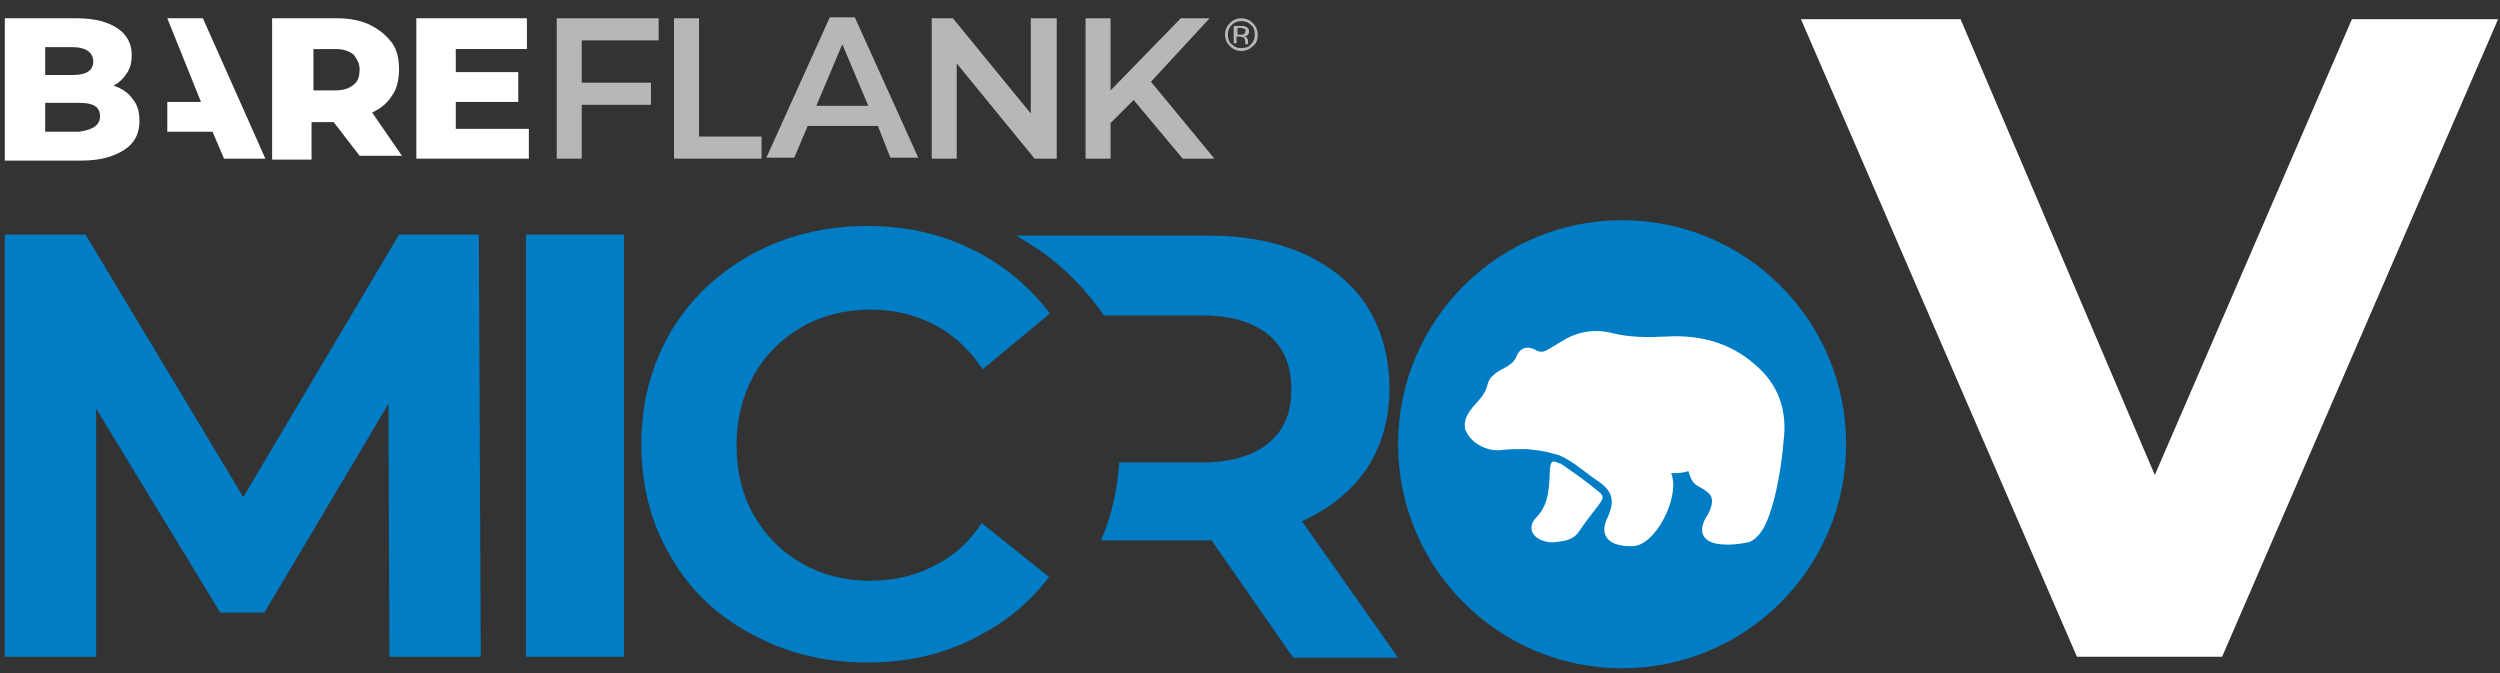
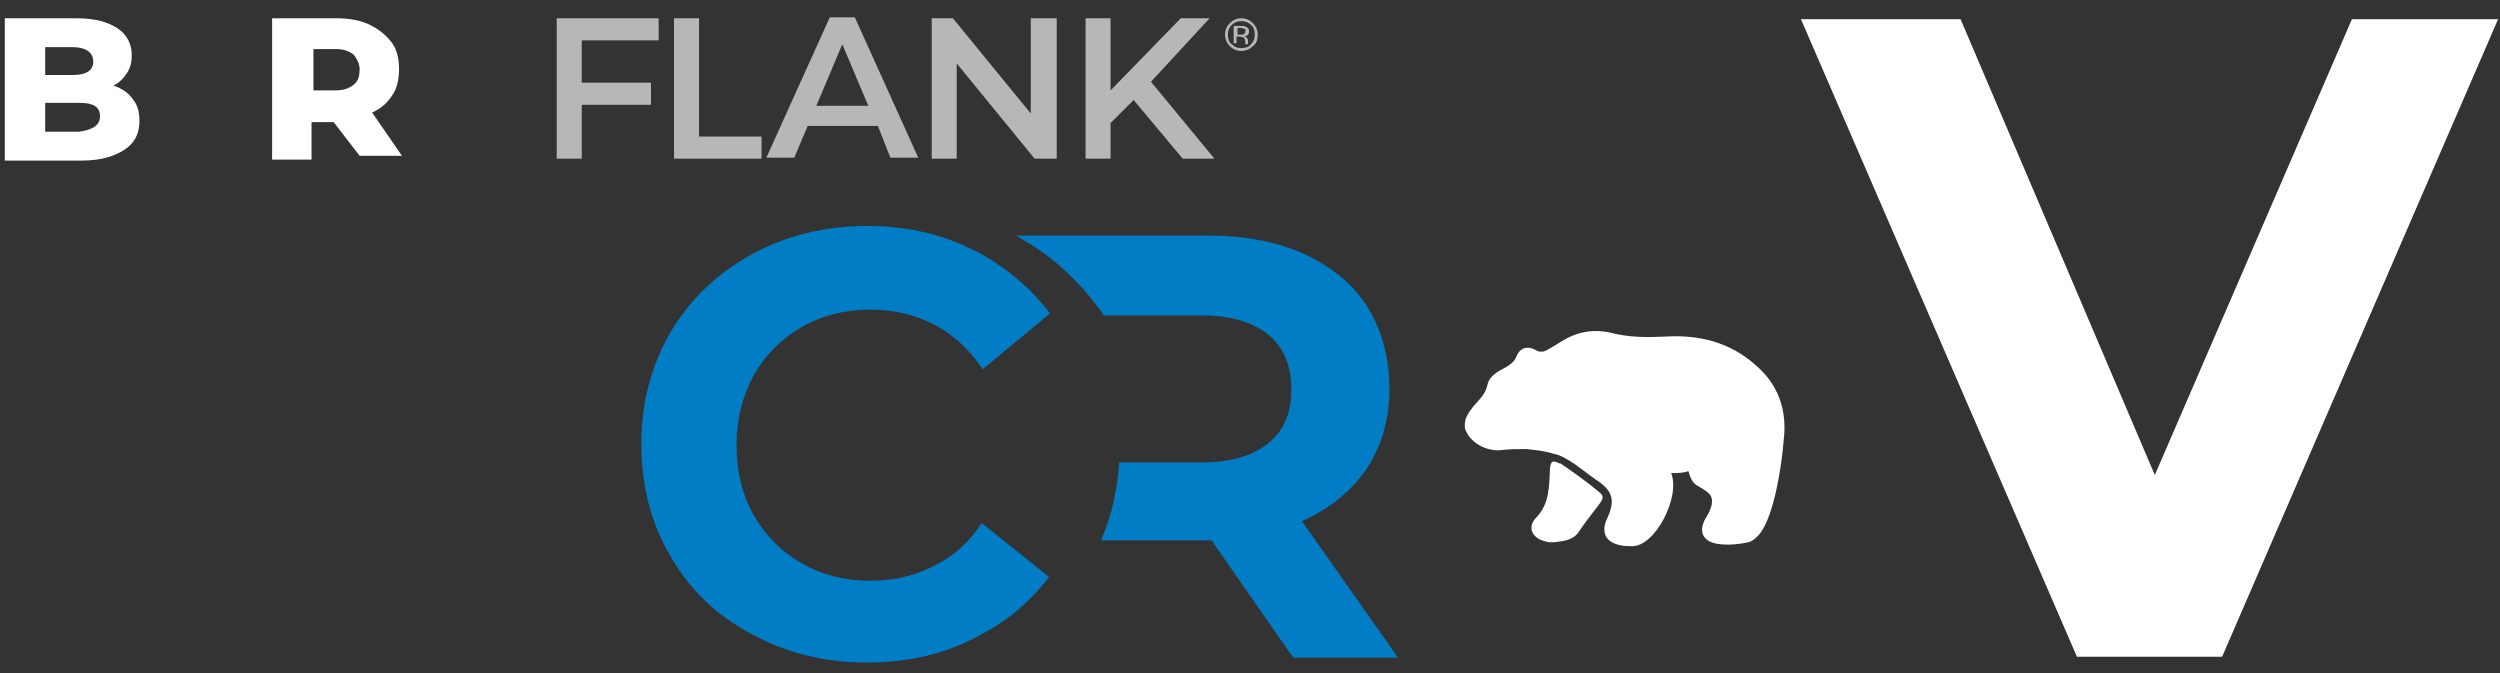
<svg xmlns="http://www.w3.org/2000/svg" id="Layer_1" width="260" height="70" version="1.1" viewBox="0 0 260 70">
  <rect x="0" y="0" width="260" height="70" fill="#333333" stroke="none" />
  <defs>
    <style> .st0 { fill-rule: evenodd; } .st0, .st1 { fill: #fff; } .st2 { fill: #007dc4; } .st3 { fill: #b8b7b7; } </style>
  </defs>
  <g>
-     <circle class="st2" cx="168.7" cy="46.2" r="23.3" />
    <g>
      <path class="st0" d="M161.5,56.4c-.2,0-.5,0-.8-.1-1.3-.3-1.9-1.4-1-2.4,1.5-1.5,1.4-3.4,1.5-5.2.1-.7.2-.9,1-.5h.1c1.3.9,2.6,1.8,3.8,2.8.8.6.7.8.1,1.6-.7.9-1.4,1.8-2,2.7s-1.6,1-2.7,1.1" />
      <path class="st0" d="M182.5,37.9c-2.6-2.3-5.8-3.1-9.2-2.9-2,.1-3.9.1-5.8-.4-1.8-.4-3.5-.1-5.1.9-.5.3-1.1.7-1.7,1-.2.1-.6.1-.8,0-1-.6-1.8-.4-2.2.6-.2.5-.6.8-1.1,1.1-.8.4-1.7.9-1.9,1.8-.2,1-.9,1.6-1.5,2.3-.3.4-.7.9-.8,1.4-.1.4-.1.9.1,1.2.6,1.3,2.3,2.1,3.7,1.9.8-.1,1.7-.1,2.5-.1,1,.1,2,.2,2.9.5.6.1,1.1.4,1.6.7,1,.6,1.9,1.4,2.8,2,1.7,1.1,2,2.1,1.2,3.9,0,.1-.1.1-.1.2-.6,1.4-.1,2.4,1.4,2.7.4.1.8.1,1.2.1,2.4.1,5.1-5.1,4.1-7.6.7,0,1.2,0,1.8-.2.5,1.8,1,1.3,2.1,2.3.8.7,0,2.1-.2,2.4-.9,1.4-.6,2.7,1.4,2.9,1,.1,2,0,2.9-.2.5-.1,1-.6,1.3-1,1.4-1.9,2.2-6.9,2.4-9.6.4-3.2-.6-5.9-3-7.9" />
    </g>
-     <path class="st2" d="M40.5,68.3l-.1-26.3-12.9,21.7h-4.6l-12.9-21.2v25.8H.5V24.4h8.4l16.4,27.3,16.2-27.3h8.3l.2,43.9h-9.5Z" />
-     <path class="st2" d="M54.7,24.4h10.2v43.9h-10.2V24.4Z" />
    <path class="st2" d="M102.1,54.4c-1.2,1.8-2.6,3.2-4.5,4.2-2.1,1.2-4.5,1.8-7.1,1.8s-5-.6-7.1-1.8-3.8-2.9-5-5-1.8-4.6-1.8-7.3.6-5.1,1.8-7.3c1.2-2.1,2.9-3.8,5-5s4.5-1.8,7.1-1.8,5,.6,7.1,1.8c1.9,1.1,3.4,2.6,4.6,4.4l7-5.8c-1.9-2.5-4.2-4.5-7-6.1-3.6-2-7.6-3-12-3s-8.5,1-12.1,3-6.4,4.7-8.4,8.1c-2,3.5-3,7.3-3,11.6s1,8.2,3,11.6c2,3.5,4.8,6.2,8.4,8.1,3.6,2,7.6,3,12.1,3s8.5-1,12-3c2.8-1.5,5.1-3.5,6.9-5.9l-7-5.6Z" />
    <path class="st2" d="M135.4,54.2c2.9-1.3,5.1-3.1,6.7-5.4,1.6-2.4,2.4-5.2,2.4-8.4s-.8-6.1-2.3-8.5-3.8-4.2-6.6-5.5c-2.9-1.3-6.2-1.9-10.1-1.9h-19.8c.8.5,1.6,1,2.4,1.5,2.7,1.9,4.9,4.2,6.7,6.8h10.1c3.1,0,5.4.7,7,2s2.4,3.2,2.4,5.7-.8,4.3-2.4,5.6c-1.6,1.3-3.9,2-7,2h-8.5c-.2,2.9-.8,5.6-1.9,8.1h11.5l8.5,12.2h10.9l-10-14.2Z" />
  </g>
  <path class="st1" d="M259.8,2l-28.7,66.3h-15.1L187.3,2h16.6l20.2,47.4L244.6,2h15.2Z" />
  <g>
    <path class="st1" d="M13.8,10.3c.5.6.7,1.3.7,2.3,0,1.3-.5,2.3-1.6,3-1.1.7-2.5,1.1-4.4,1.1H.5V1.9h7.5c1.9,0,3.3.4,4.3,1.1s1.4,1.7,1.4,2.7c0,.7-.1,1.3-.5,1.9s-.8,1-1.4,1.3c.9.3,1.6.8,2,1.4M4.7,4.9v2.9h2.9c1.4,0,2.1-.5,2.1-1.4s-.7-1.5-2.2-1.5h-2.8ZM10.4,12.1c0-1-.7-1.4-2.1-1.4h-3.6v3h3.5c1.5-.2,2.2-.7,2.2-1.6" />
    <path class="st3" d="M91.3,13.1h-7.3l-1.4,3.3h-2.9l6.6-14.6h2.6l6.6,14.6h-2.9l-1.3-3.3ZM90.3,11l-2.7-6.4-2.7,6.4h5.4Z" />
    <polygon class="st3" points="109.9 1.9 109.9 16.5 107.6 16.5 99.5 6.6 99.5 16.5 96.9 16.5 96.9 1.9 99.1 1.9 107.2 11.8 107.2 1.9 109.9 1.9" />
    <path class="st1" d="M34.7,12.7h-2.3v3.9h-4.1V1.9h6.7c1.3,0,2.5.2,3.5.7s1.7,1.1,2.3,1.9c.5.7.7,1.7.7,2.7s-.2,2-.7,2.7c-.5.8-1.2,1.4-2.1,1.8l3.1,4.5h-4.4l-2.7-3.5ZM36.8,5.7c-.5-.4-1.1-.6-1.9-.6h-2.3v4.3h2.3c.8,0,1.4-.2,1.9-.6.5-.4.6-1,.6-1.6,0-.6-.3-1.1-.6-1.5" />
-     <polygon class="st1" points="55 13.4 55 16.5 43.3 16.5 43.3 1.9 54.8 1.9 54.8 5.1 47.4 5.1 47.4 7.5 53.9 7.5 53.9 10.6 47.4 10.6 47.4 13.4 55 13.4" />
    <polygon class="st3" points="60.5 4.2 60.5 8.6 67.7 8.6 67.7 10.9 60.5 10.9 60.5 16.5 57.9 16.5 57.9 1.9 68.5 1.9 68.5 4.2 60.5 4.2" />
    <polygon class="st3" points="70.1 1.9 72.7 1.9 72.7 14.2 79.2 14.2 79.2 16.5 70.1 16.5 70.1 1.9" />
    <polygon class="st3" points="117.9 10.4 115.5 12.8 115.5 16.5 112.9 16.5 112.9 1.9 115.5 1.9 115.5 9.4 122.8 1.9 125.8 1.9 119.7 8.5 126.3 16.5 123 16.5 117.9 10.4" />
-     <polygon class="st1" points="21.1 1.9 17.4 1.9 20.9 10.6 17.4 10.6 17.4 13.7 22.1 13.7 23.3 16.5 27.6 16.5 21.1 1.9" />
    <path class="st3" d="M130.3,4.8c-.3.3-.7.5-1.2.5s-.9-.2-1.2-.5-.5-.7-.5-1.2.2-.9.5-1.2c.3-.3.7-.5,1.2-.5s.9.2,1.2.5.5.7.5,1.2-.1.9-.5,1.2ZM128.1,2.6c-.3.3-.4.6-.4,1s.1.8.4,1c.3.3.6.4,1,.4s.8-.1,1-.4c.3-.3.4-.6.4-1s-.1-.8-.4-1c-.3-.3-.6-.4-1-.4-.4,0-.7.1-1,.4ZM129.1,2.7c.2,0,.4,0,.5.1.2.1.3.2.3.5,0,.2-.1.3-.2.4-.1,0-.2.1-.3.1.1,0,.3.1.3.2.1.1.1.2.1.3v.3h-.3v-.3c0-.2-.1-.4-.2-.4s-.2-.1-.4-.1h-.3v.7h-.3v-1.8h.8ZM129.4,3c-.1,0-.2-.1-.4-.1h-.3v.7h.6c.1-.1.2-.1.2-.3.1-.2,0-.3-.1-.3Z" />
  </g>
</svg>